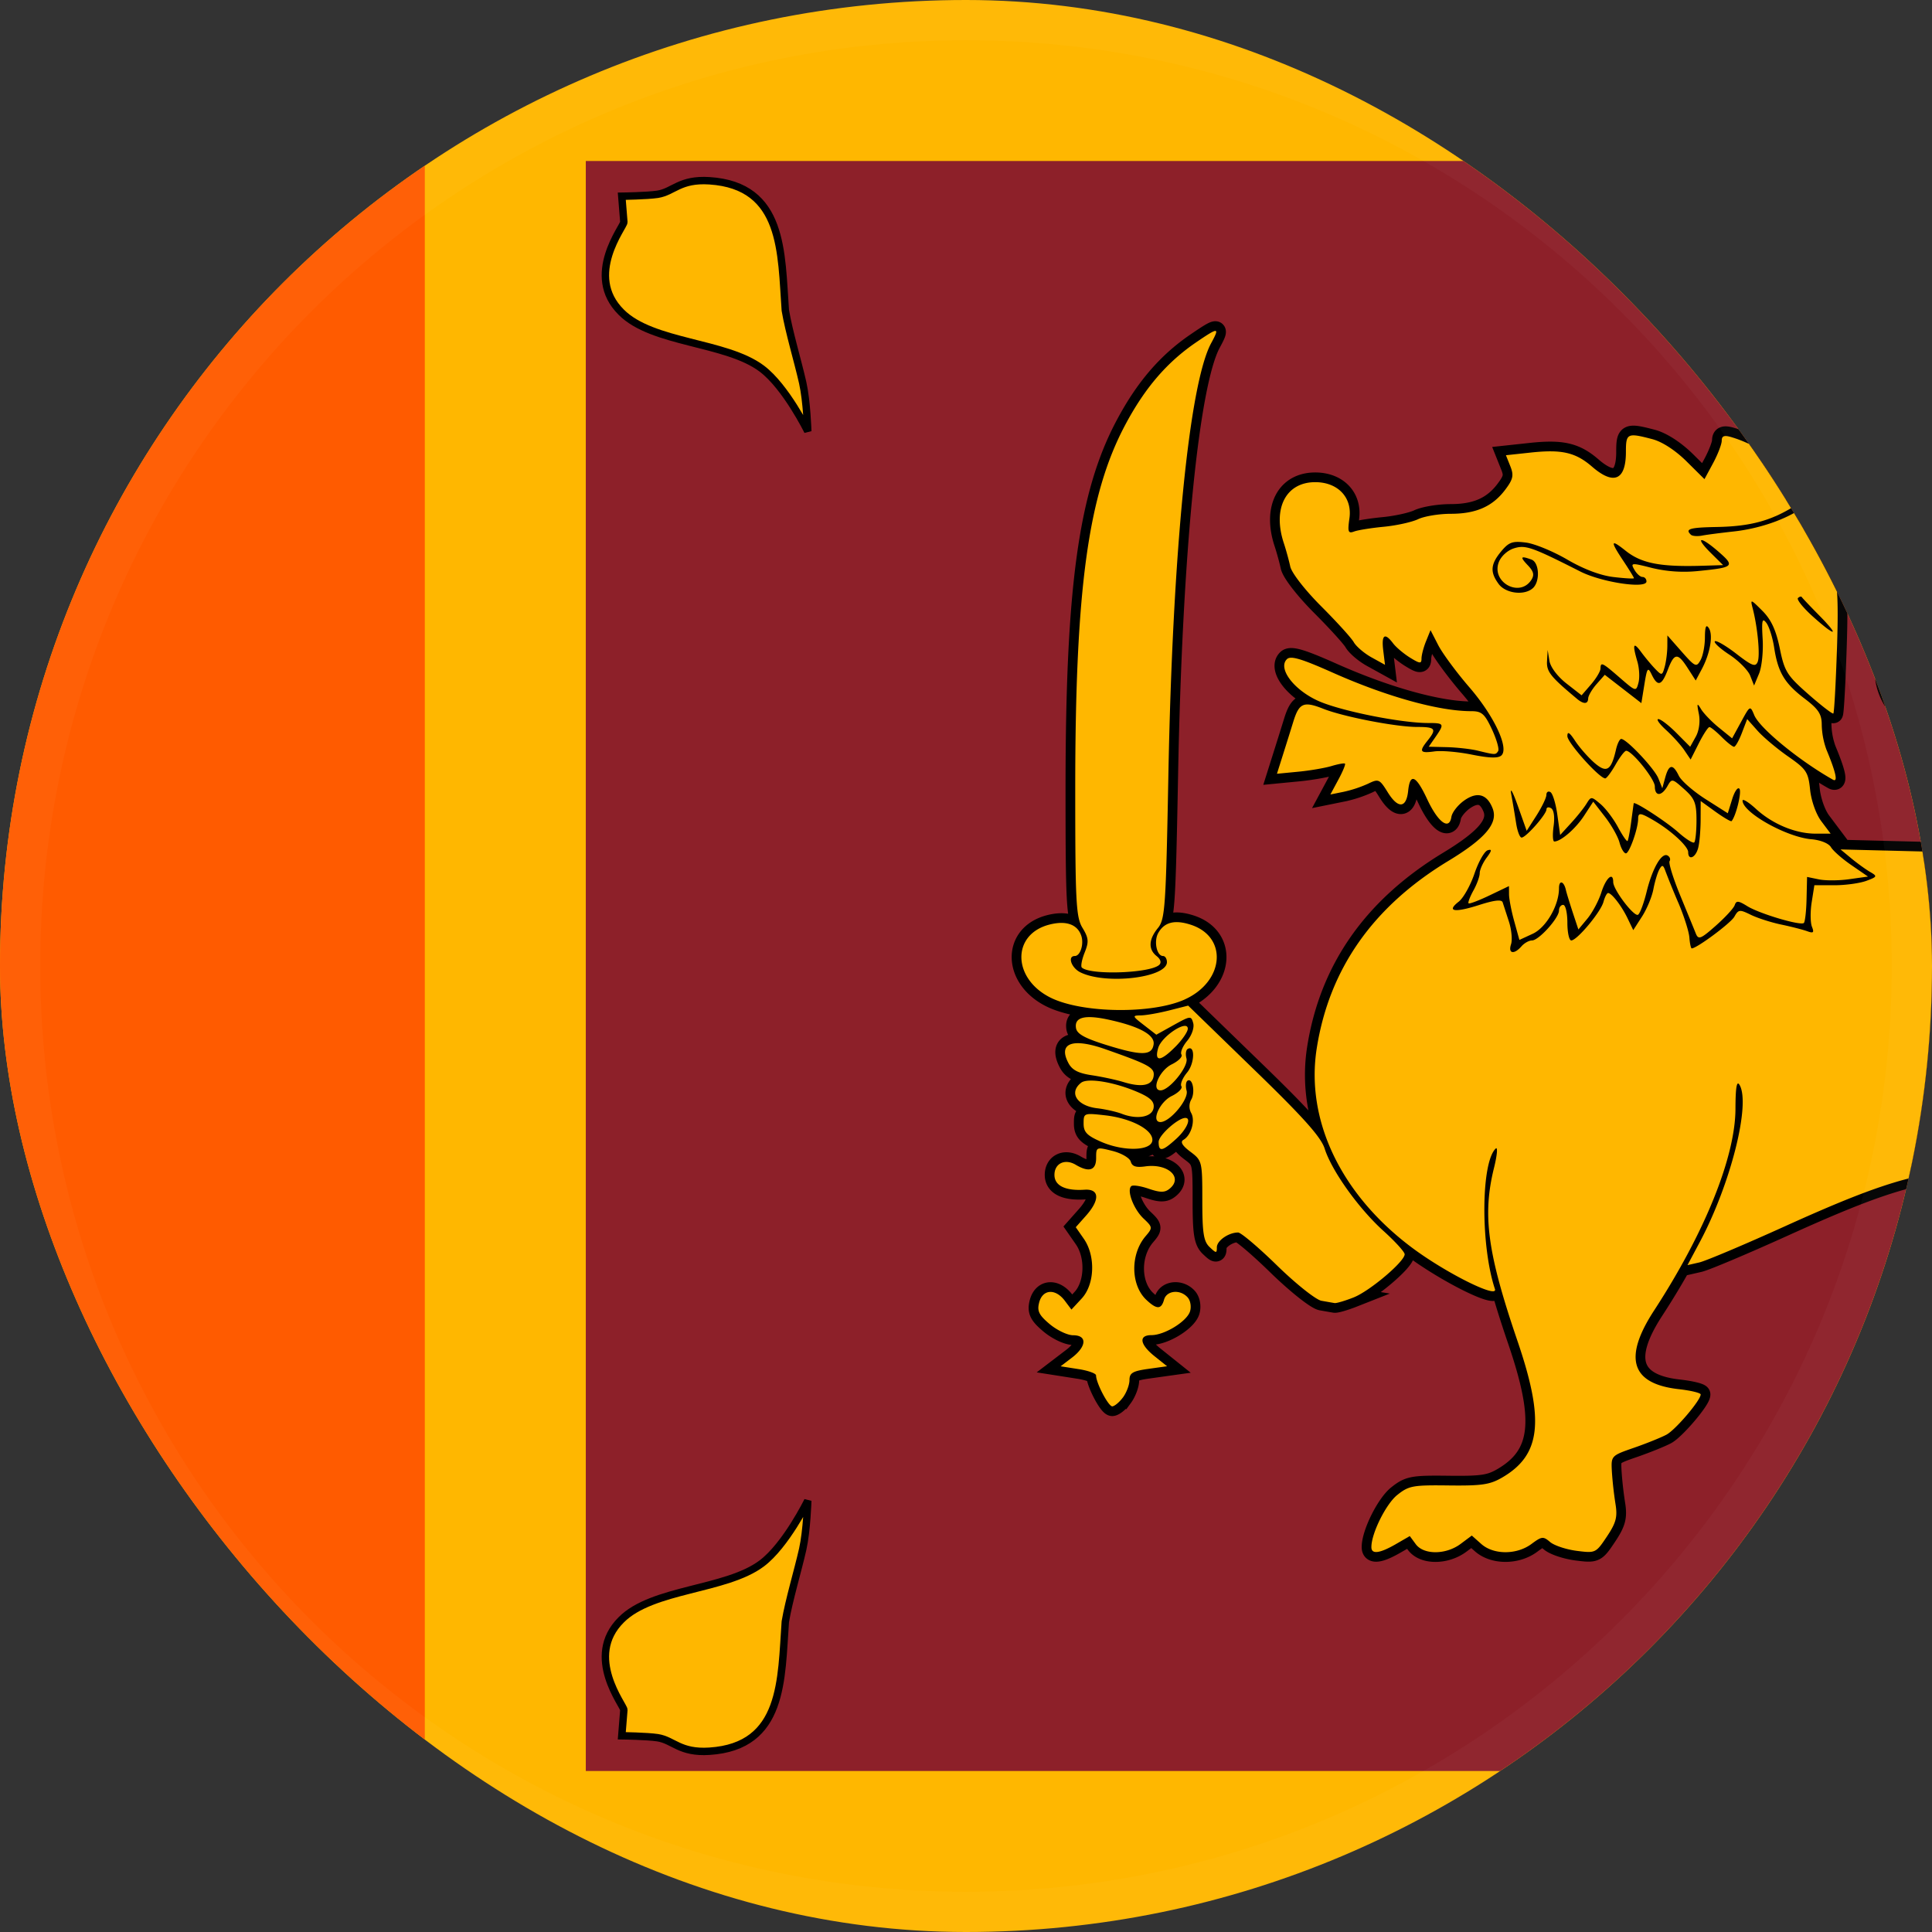
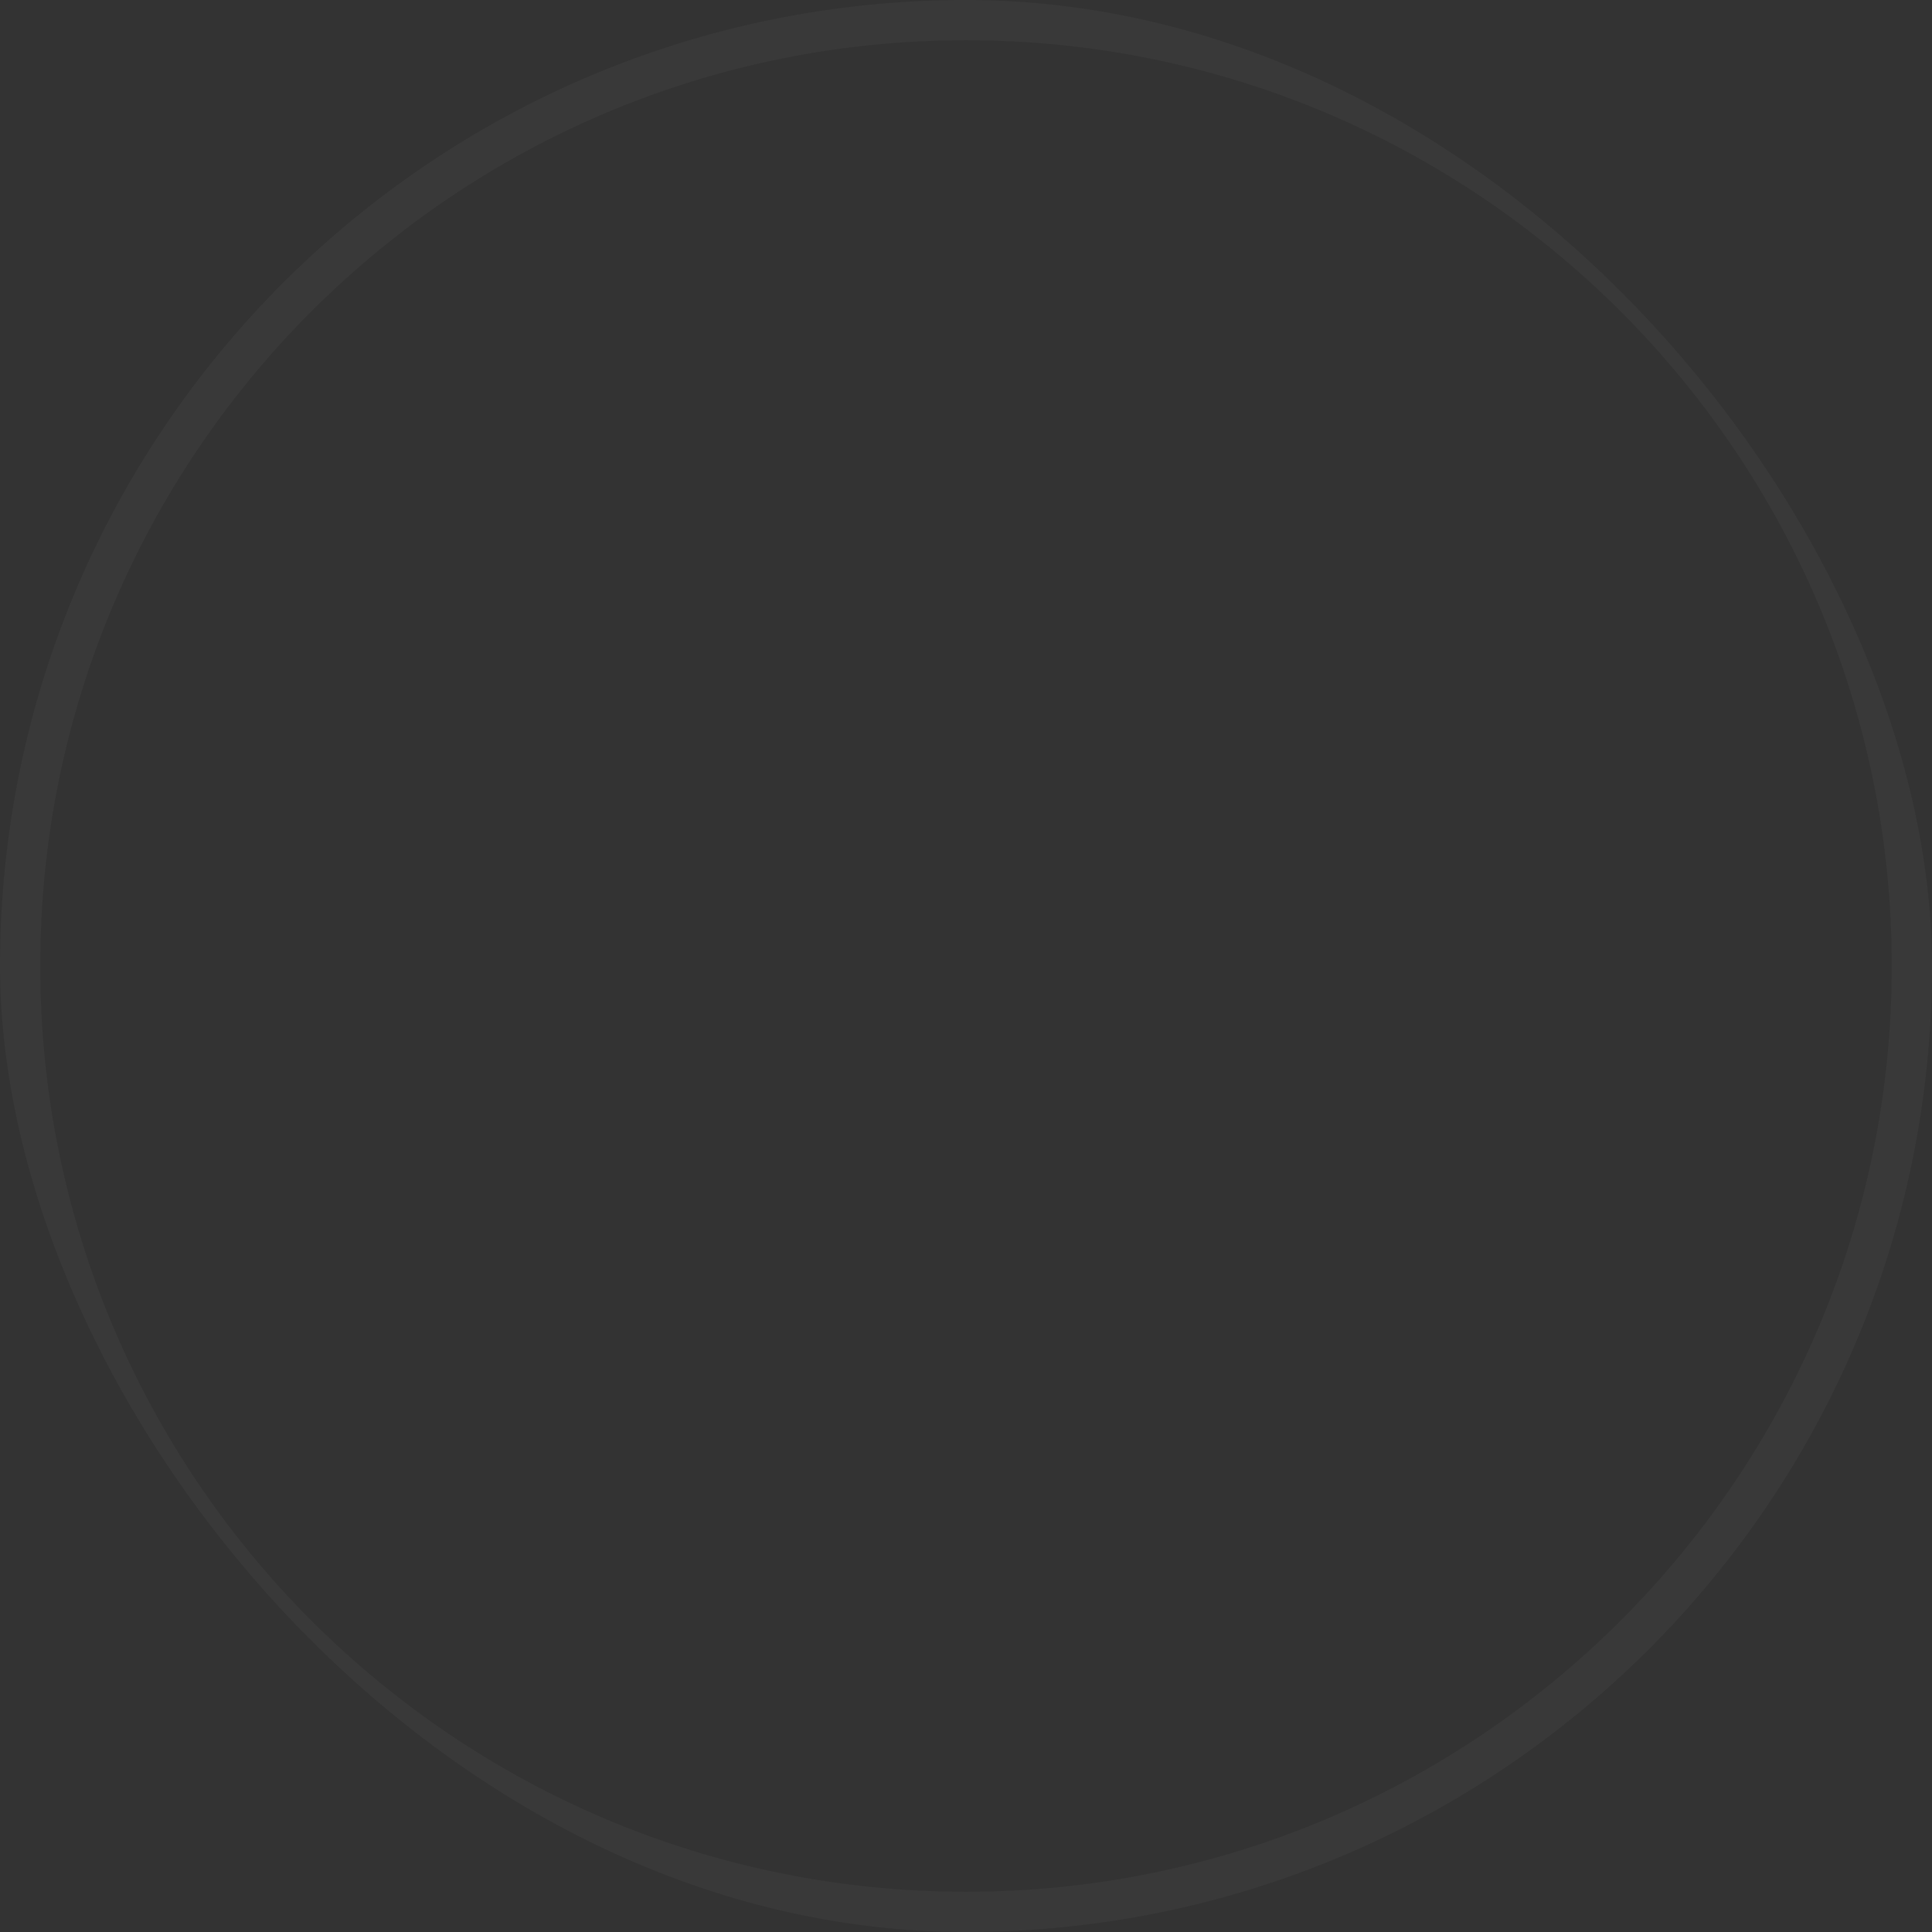
<svg xmlns="http://www.w3.org/2000/svg" width="96" height="96" fill="none">
  <rect width="100%" height="100%" fill="#333333" stroke="none" />
  <g clip-path="url(#a)">
    <g clip-path="url(#b)">
      <path d="M152.308 0h-192v96h192V0Z" fill="#FFB700" />
      <path d="M21.108 8h-26.4v80h26.4V8Z" fill="#FF5B00" />
      <path d="M145.108 8h-116v80h116V8Z" fill="#8D2029" />
      <path d="M40.138 21.43s-1.088-2.214-2.288-3.116c-1.78-1.338-5.43-1.242-6.98-2.8-1.855-1.84.145-4.27.129-4.48l-.103-1.284s1.252-.016 1.78-.096c.793-.124 1.1-.768 2.576-.672 3.708.24 3.561 3.584 3.77 6.439.185 1.088.617 2.505.863 3.593.208.932.253 2.416.253 2.416ZM40.138 74.57s-1.088 2.214-2.288 3.116c-1.78 1.338-5.43 1.242-6.98 2.8-1.855 1.84.145 4.27.129 4.48l-.103 1.284s1.252.016 1.78.096c.793.124 1.1.768 2.576.672 3.708-.24 3.561-3.584 3.77-6.439.185-1.088.617-2.505.863-3.593.208-.932.253-2.416.253-2.416Z" fill="#FFB700" stroke="#000" stroke-width=".368" />
-       <path d="m69.354 76.73.698-.404.297.404c.397.537 1.498.53 2.227-.013l.557-.416.468.416c.614.547 1.763.547 2.496.003.512-.38.585-.39.924-.1.202.174.797.372 1.319.44.94.12.956.114 1.507-.711.46-.691.534-.973.422-1.642a18.58 18.58 0 0 1-.176-1.59c-.041-.778-.038-.784 1.098-1.178.627-.217 1.353-.512 1.613-.65.454-.243 1.702-1.711 1.702-2 0-.076-.49-.195-1.085-.262-2.374-.265-2.774-1.539-1.232-3.907 2.516-3.86 4.036-7.62 4.045-10.016.003-1.072.064-1.43.202-1.197.563.95-.445 4.941-1.972 7.805l-.614 1.152.586-.134c.323-.074 2.217-.874 4.21-1.776 5.46-2.474 7.335-2.957 10.868-2.807 2.96.125 4.221.704 6.311 2.896 1.107 1.162 2.172 1.99 4.124 3.213 4.157 2.602 4.33 2.826 4.528 5.885.202 3.1.099 3.267-2.243 3.785-2.003.442-3.261 1.376-3.597 2.676-.179.694.199.713 1.21.064l.739-.477.33.477c.432.627 1.353.627 2.115.006l.576-.47.589.47c.915.73 2.134.554 2.48-.362.067-.176.243-.118.601.192.669.583 2.388.832 2.573.375.071-.176-.064-.605-.297-.957-.999-1.498-1.312-2.211-1.325-3.027-.019-1.133.32-1.68 1.609-2.602 1.568-1.12 2.052-2.566.861-2.566-.736 0-1.478-.65-1.949-1.709-.96-2.154-.774-4.57.669-8.586 1.466-4.08 1.629-4.832 1.635-7.561.003-2.208-.051-2.589-.553-3.799-.307-.739-.931-1.84-1.383-2.448l-.825-1.104 1.059-.88c3.238-2.681 2.576-7.072-1.322-8.761-1.193-.519-1.491-.563-3.58-.55-1.255.009-3.165.172-4.247.367-1.104.199-2.973.356-4.253.362-2.035.01-2.38-.042-3.164-.46-.82-.436-.96-.644-1.12-1.649-.033-.208-.18-.413-.32-.457-.279-.087-1.565 1.027-1.754 1.52-.093.243-.17.227-.445-.1-.182-.214-.438-.71-.566-1.1-.323-.983.073-1.719 1.228-2.27l.897-.428-.528-.326c-1.089-.676-2.941-.215-3.613.902-.19.317-.397.573-.461.576-.064 0-.422-.3-.8-.669-1.408-1.373-.922-3.408.96-4.029 1.001-.33 1.891-.08 2.077.592.281 1.021 1.158-.32 1.001-1.532-.105-.807-.09-.836.468-.836.774 0 2.425 1.018 2.937 1.812.592.921.551 2.37-.102 3.452l-.512.848.669-.134c.982-.198 1.939-.806 2.422-1.549.512-.784.566-2.307.112-3.13-.439-.796-.387-.924.259-.652 1.104.457 1.693.963 2.135 1.83.4.781.419.973.204 1.786-.134.499-.428 1.158-.659 1.462-.355.474-.368.554-.083.554.528 0 1.632-.5 2.026-.919.198-.21.486-.73.643-1.155l.281-.771.324.589c.457.832 1.347 1.577 2.432 2.041 1.168.5 1.654.528 1.043.061-.413-.317-1.171-2.54-.941-2.758.134-.128 1.718 1.091 3.53 2.713 1.712 1.536 2.787 2.039 4.358 2.039 2.006 0 3.178-1.747 2.275-3.402-.525-.963-1.699-1.097-2.384-.272-.313.381-.403.682-.31 1.079.112.486.07.553-.375.553-.582 0-1.734-.745-3.776-2.451-3.116-2.598-6.899-4.803-9.635-5.606-1.753-.516-5.501-.717-7.283-.39-1.93.351-4.211 1.458-5.456 2.64-2.205 2.095-2.24 4.882-.093 7.42l.615.726-.416.647c-.605.94-.554 2.205.127 3.139.301.41.605.746.672.746.07 0 .148-.266.17-.586.06-.816.41-1.363 1.011-1.578.541-.195.89-.102 3.37.887 2.605 1.04 6.893 1.11 11.45.192 2.233-.451 4.87-.426 6.028.06 2.125.89 2.618 3.207 1.056 4.964-.675.761-1.328 1.072-3.516 1.67-1.668.458-2.061.487-5.847.451-3.235-.032-4.397.03-5.718.308-1.434.3-2.317.33-6.528.224l-4.87-.122.54.448c.298.246.717.547.931.672.368.211.356.24-.192.442-.32.118-1.033.217-1.58.217h-.999l-.134.848c-.074.467-.067 1.011.013 1.213.118.294.073.336-.234.224-.211-.077-.794-.227-1.3-.333-.505-.105-1.183-.326-1.51-.486-.547-.269-.608-.263-.81.096-.178.32-1.871 1.577-2.12 1.577-.04 0-.094-.243-.116-.54-.022-.298-.269-1.07-.544-1.719a41.75 41.75 0 0 1-.64-1.571c-.115-.326-.166-.342-.304-.1-.093.164-.227.606-.298.983-.07.378-.326.992-.566 1.363l-.435.676-.279-.58c-.297-.62-.793-1.264-.972-1.264-.061 0-.164.199-.23.442-.138.506-1.313 1.914-1.6 1.914-.106 0-.193-.397-.193-.884 0-.486-.093-.883-.208-.883-.115 0-.208.125-.208.279 0 .374-1.005 1.488-1.34 1.488-.148 0-.385.13-.526.294-.37.422-.671.362-.518-.102.074-.218.026-.727-.105-1.13l-.31-.954c-.049-.153-.41-.112-1.172.132-1.229.393-1.642.323-1.008-.17.23-.182.582-.81.78-1.395.2-.586.493-1.104.654-1.155.223-.07.21.016-.052.37-.189.254-.342.6-.342.762 0 .167-.14.557-.314.868-.172.313-.281.598-.24.636.039.039.51-.14 1.04-.393l.967-.464.003.416c.003.227.118.829.26 1.337l.255.922.66-.304c.671-.31 1.308-1.411 1.308-2.266 0-.422.243-.358.343.093.028.131.182.627.335 1.098l.285.86.451-.543c.247-.298.56-.884.692-1.303.23-.723.588-1.037.588-.509 0 .378 1.034 1.738 1.233 1.623.096-.058.287-.567.425-1.133.288-1.178.752-1.98 1.047-1.808.112.064.153.192.096.278-.058.09.179.855.528 1.703.348.848.7 1.702.777 1.897.128.314.243.27.992-.393.467-.413.89-.87.94-1.024.078-.23.18-.221.619.051.608.378 2.656.986 2.816.838.06-.057.121-.595.134-1.193l.026-1.095.588.122c.323.067 1.005.064 1.514-.01l.925-.13-.823-.567c-.454-.31-.912-.714-1.017-.893-.115-.192-.519-.355-.973-.394-1.235-.105-3.42-1.33-3.42-1.92 0-.108.303.077.671.416.823.752 1.962 1.226 2.96 1.226h.746l-.461-.614c-.266-.352-.502-1.021-.56-1.572-.09-.876-.183-1.017-1.098-1.654-.55-.384-1.232-.957-1.513-1.274l-.515-.579-.263.688c-.144.378-.32.688-.39.688s-.35-.22-.618-.49c-.269-.268-.54-.489-.605-.489-.067 0-.304.365-.528.806l-.406.807-.314-.464c-.172-.256-.582-.707-.909-1.005-.326-.298-.499-.54-.38-.54.118 0 .521.31.896.687l.684.688.279-.502c.166-.298.227-.759.153-1.13-.108-.54-.092-.573.112-.233.132.214.532.63.89.918l.65.528.448-.822c.444-.816.448-.82.652-.33.272.653 2.237 2.262 3.91 3.206.26.144.151-.355-.326-1.5a3.835 3.835 0 0 1-.23-1.216c0-.541-.157-.784-.851-1.312-1.002-.762-1.325-1.306-1.514-2.535-.076-.499-.252-1.053-.39-1.232-.205-.265-.237-.118-.182.807.038.624-.045 1.398-.18 1.721l-.246.589-.192-.49c-.106-.268-.57-.739-1.034-1.043-.464-.304-.787-.601-.723-.665.067-.061.54.214 1.06.614.787.611.96.675 1.068.406.128-.316 0-1.69-.246-2.65-.125-.48-.112-.476.48.116.435.435.678.957.864 1.866.236 1.152.358 1.344 1.424 2.281.64.563 1.197.992 1.238.954.042-.039.122-1.495.18-3.232.111-3.335-.017-4.128-.817-5.159l-.412-.528.65-.7c.844-.912 1.234-1.645 1.404-2.644l.138-.812-.733.694c-.599.566-.887.694-1.581.694-.688 0-.957-.115-1.42-.608-.558-.592-1.54-1.161-2.487-1.44-.35-.102-.468-.057-.468.18 0 .172-.192.675-.428 1.113l-.43.797-.898-.89c-.55-.544-1.207-.97-1.693-1.097-1.245-.327-1.312-.295-1.312.633 0 1.408-.602 1.67-1.683.733-.826-.713-1.508-.867-3.072-.697l-1.207.13.218.545c.182.454.14.646-.25 1.165-.63.838-1.45 1.2-2.71 1.2-.583 0-1.309.121-1.616.265-.307.147-1.072.317-1.7.378-.627.06-1.295.166-1.484.237-.298.112-.33.019-.234-.656.148-1.034-.576-1.796-1.699-1.796-1.46 0-2.131 1.306-1.562 3.028.11.332.253.854.32 1.161.068.32.727 1.165 1.53 1.971.778.778 1.51 1.584 1.629 1.796.121.21.518.55.883.752l.666.368-.087-.714c-.096-.784.074-.906.49-.352.15.198.528.515.841.71.493.304.57.31.57.045 0-.166.1-.553.224-.857l.224-.554.387.752c.215.413.91 1.354 1.543 2.086 1.232 1.428 1.98 3.021 1.593 3.386-.157.147-.582.138-1.462-.038-.682-.138-1.526-.212-1.875-.16-.714.099-.768.006-.33-.541.464-.58.39-.675-.518-.675-1.053 0-3.664-.506-4.666-.903-.976-.387-1.2-.291-1.488.634-.128.416-.365 1.171-.525 1.677l-.29.918 1.055-.102c.58-.055 1.325-.183 1.658-.282.332-.1.633-.154.668-.118.036.035-.111.393-.33.796l-.396.736.66-.134a6.165 6.165 0 0 0 1.209-.4c.528-.256.57-.237.986.432.511.822.921.787 1.01-.083.093-.903.391-.768.948.425.538 1.15 1.094 1.556 1.2.874.035-.227.323-.595.643-.82.643-.45 1.126-.316 1.405.394.288.736-.352 1.495-2.218 2.624-3.73 2.263-5.9 5.357-6.521 9.3-.56 3.558 1.187 7.232 4.688 9.872 1.673 1.264 4.336 2.598 4.166 2.09-.717-2.16-.694-6.286.038-6.98.11-.106.074.326-.083.957-.582 2.349-.33 4.217 1.165 8.601 1.354 3.965 1.165 5.661-.749 6.781-.614.359-1.01.42-2.662.4-1.792-.022-1.987.013-2.563.474-.557.445-1.284 1.904-1.284 2.585-.006.375.404.324 1.21-.14Zm14.531-34.388c0-.288-.845-1.068-1.702-1.57-.672-.394-.784-.407-.784-.087-.003.49-.439 1.718-.608 1.718-.096 0-.24-.24-.317-.534-.077-.295-.403-.87-.723-1.283l-.583-.752-.454.697c-.422.65-1.158 1.283-1.481 1.283-.077 0-.093-.342-.036-.758.064-.454.016-.813-.124-.896-.128-.074-.23-.048-.23.058 0 .243-1.019 1.401-1.236 1.401-.09 0-.215-.33-.275-.736a65.783 65.783 0 0 0-.24-1.424c-.067-.377.076-.121.323.57l.445 1.254.49-.765c.268-.422.489-.88.489-1.02 0-.141.093-.205.201-.138.112.064.266.57.343 1.123l.14 1.008.538-.589c.298-.323.643-.758.771-.966.228-.368.24-.368.695.016.256.214.646.733.87 1.149.224.416.435.723.474.688.035-.039.118-.464.182-.95.064-.487.122-.903.125-.922.032-.122 1.623.912 2.211 1.437.378.336.736.563.797.505.06-.057.112-.553.112-1.104 0-.851-.09-1.078-.611-1.542-.599-.535-.614-.538-.835-.147-.288.508-.624.515-.624.012 0-.364-1.13-1.772-1.424-1.772-.077 0-.314.31-.528.688-.215.377-.445.684-.512.684-.291-.003-1.885-1.779-1.882-2.099 0-.256.109-.189.387.237.212.323.637.806.941 1.075.62.541.845.41 1.085-.633.067-.298.186-.541.262-.541.266 0 1.651 1.472 1.847 1.961l.195.49.147-.54c.183-.66.38-.686.672-.084.122.253.72.774 1.328 1.162l1.107.704.221-.71c.122-.391.285-.615.362-.5.112.173-.176 1.347-.394 1.6-.032.038-.39-.173-.797-.464l-.739-.534-.003.956c-.003.525-.058 1.156-.128 1.399-.135.477-.49.608-.49.185Zm-5.526-7.619c-1.319-1.1-1.517-1.35-1.488-1.872l.032-.553.086.534c.051.314.4.78.842 1.126l.758.592.464-.537c.256-.295.468-.65.474-.784.01-.352.073-.323.966.451.794.688.803.691.922.246.067-.25.041-.716-.051-1.04-.26-.886-.208-1.02.185-.486.195.266.51.643.698.838.33.34.349.333.47-.099.07-.25.128-.7.132-1.008l.003-.557.713.81c.666.755.73.784.931.422.122-.21.221-.723.221-1.136.004-.53.058-.665.192-.464.227.34.07 1.261-.349 2.045l-.3.563-.394-.61c-.502-.785-.669-.772-.992.073-.304.8-.502.86-.8.246-.192-.397-.23-.349-.365.487l-.15.928-.909-.704-.909-.704-.41.464c-.223.256-.412.576-.415.71-.007.288-.224.298-.557.02Zm11.715-4.093c-.48-.432-.81-.844-.733-.915.077-.07.16-.093.19-.045.028.048.418.458.87.916 1.036 1.05.825 1.078-.327.044Zm-15.606-1.612c-.436-.59-.407-.98.124-1.62.385-.46.56-.524 1.23-.438.428.054 1.353.435 2.054.845.81.473 1.644.79 2.294.867.56.067 1.02.093 1.02.058 0-.039-.233-.416-.517-.845-.676-1.015-.653-1.123.108-.515.784.624 1.722.806 3.815.742l1.024-.032-.592-.586c-.83-.819-.573-.892.342-.099.86.746.806.8-1.005.98a6.806 6.806 0 0 1-2.281-.154c-1.028-.263-1.07-.256-.874.086.112.199.294.362.403.362.11 0 .199.099.199.224 0 .377-2.221.045-3.284-.493-2.425-1.229-2.73-1.334-3.305-1.152-.32.102-.643.397-.752.694-.368.99 1.033 1.76 1.613.884.166-.253.128-.426-.167-.736-.403-.423-.365-.484.18-.285.387.14.438 1.069.08 1.411-.413.39-1.354.282-1.71-.198Zm9.552-2.448c-.304-.288-.064-.359 1.293-.384 1.68-.032 2.703-.31 3.907-1.072.966-.608 1.225-.49.31.14-.835.576-2.14 1.021-3.398 1.156-.608.067-1.306.156-1.543.201-.24.048-.496.029-.57-.041ZM98.46 76.65l.752-.484.51.484c.668.633 1.452.62 2.095-.039.282-.288.531-.486.56-.441.029.044.154.256.279.473.16.272.486.41 1.075.451.71.052.902-.019 1.184-.425l.336-.487.739.477c2.026 1.303 3.107-.064 2.202-2.787-.461-1.382-.208-2.163 1.276-3.923.628-.743 1.14-1.536 1.14-1.763 0-.362-.116-.41-.951-.394-.797.016-1.03-.07-1.449-.531-.682-.752-.644-1.613.121-2.567l.608-.761-1.081-.733c-.596-.403-1.668-1.36-2.384-2.122-1.61-1.715-3.191-2.528-5.277-2.713l-1.399-.125.004 1.06c.003 1.362.643 2.671 2.387 4.892 1.984 2.525 2.125 2.915 2.205 6.214l.067 2.79-.573.545c-.518.493-.752.557-2.429.653-1.593.092-1.93.172-2.397.588-.62.55-.806.852-.998 1.61-.112.442-.067.54.253.54.217 0 .73-.217 1.145-.482ZM55.8 69.437c.176-.24.323-.627.323-.861 0-.352.157-.448.934-.557l.935-.131-.62-.496c-.74-.589-.807-1.05-.158-1.05.65 0 1.748-.675 1.914-1.17.077-.231.029-.542-.112-.702-.365-.416-1.047-.352-1.175.11-.137.495-.364.495-.883.006-.78-.74-.797-2.266-.035-3.159.359-.419.355-.448-.102-.88-.493-.467-.842-1.389-.611-1.606.073-.07.46-.013.863.125.57.195.797.198 1.03.012.711-.56-.06-1.28-1.2-1.12-.46.064-.649 0-.716-.236-.051-.18-.451-.416-.905-.532-.81-.204-.816-.201-.816.356 0 .61-.35.726-1.012.332-.537-.32-1.059-.07-1.059.503 0 .534.538.8 1.5.736.74-.048.769.502.065 1.293l-.506.57.4.575c.592.851.544 2.266-.105 2.967l-.51.55-.332-.442c-.464-.614-1.094-.572-1.27.084-.112.428-.02.624.518 1.078.362.304.886.557 1.171.557.701 0 .672.55-.054 1.107l-.57.435.88.138c.483.073.88.217.88.313 0 .375.611 1.54.807 1.54.115-.01.352-.205.53-.445Zm11.465-4.97c.8-.317 2.532-1.782 2.532-2.144 0-.115-.477-.64-1.063-1.168-1.229-1.113-2.566-2.985-2.912-4.08-.179-.57-1.052-1.549-3.513-3.933l-3.27-3.174-.945.24c-.518.131-1.152.243-1.405.246-.438.007-.431.032.154.484l.614.476.864-.48c.839-.464.868-.467.97-.092.06.217-.07.598-.3.876-.225.27-.353.576-.285.682.067.106-.148.323-.48.486-.615.301-1.04 1.293-.557 1.293.435 0 1.398-1.187 1.286-1.587-.057-.205-.029-.416.06-.47.375-.221.353.713-.028 1.17-.224.27-.352.577-.285.682.068.106-.147.324-.48.487-.61.297-1.04 1.293-.56 1.293.47 0 1.418-1.133 1.3-1.559-.061-.22-.039-.448.05-.499.253-.147.388.589.177.947a.684.684 0 0 0 .003.666c.208.377-.003 1.107-.39 1.331-.167.096-.055.288.348.589.583.438.592.486.592 2.419 0 1.62.064 2.035.362 2.317.333.317.361.317.361.013 0-.33.583-.736 1.056-.736.141 0 1.018.742 1.946 1.65.938.913 1.917 1.69 2.192 1.742.275.048.573.102.662.115.1.01.522-.115.945-.282ZM57.261 56.64c0-.522-1.075-1.078-2.361-1.222-1.04-.116-1.056-.11-1.056.41 0 .428.163.598.88.911 1.152.5 2.537.445 2.537-.099Zm1.181-.048c.525-.477.775-1.043.458-1.043-.362 0-1.328.864-1.328 1.19 0 .509.179.48.87-.147Zm-1.12-1.542c.045-.295-.138-.49-.681-.736-1.178-.532-2.586-.778-2.922-.512-.624.49-.208 1.148.8 1.267.406.048.957.173 1.222.275.775.3 1.51.163 1.581-.294Zm0-1.575c.064-.419-.205-.57-2.397-1.34-1.635-.577-2.361-.305-1.836.687.182.346.486.506 1.174.608.509.077 1.206.228 1.549.333.912.282 1.44.18 1.51-.288Zm1.098-1.478c.33-.336.601-.73.601-.88 0-.48-1.305.371-1.472.96-.201.707.125.678.87-.08Zm-1.098-.1c.074-.476-.723-.908-2.288-1.241-1.149-.243-1.654-.106-1.568.429.048.291.429.502 1.514.841 1.734.541 2.259.535 2.342-.028Zm1.53-2.227c2.003-.892 2.176-3.142.288-3.73-.784-.247-1.287-.113-1.587.418-.23.407-.077 1.146.24 1.146.105 0 .191.138.191.304 0 .78-3.059 1.136-4.313.5-.442-.225-.634-.804-.266-.804.276 0 .464-.592.323-1.008-.192-.57-.764-.768-1.596-.55-1.879.492-1.828 2.697.086 3.635 1.568.768 5.005.816 6.634.09Zm-1.248-1.728c.115-.108.067-.278-.128-.432-.426-.336-.404-.832.064-1.401.352-.429.393-1.069.515-7.533.208-11.14 1.037-19.517 2.128-21.526.435-.8.374-.804-.749-.039-1.446.986-2.547 2.266-3.523 4.103-1.843 3.462-2.483 8.124-2.483 18.073 0 5.648.038 6.387.361 6.919.307.505.323.69.106 1.228-.14.35-.202.682-.14.743.412.387 3.407.285 3.849-.135Zm16.838-10.62c.064-.096-.077-.583-.307-1.079-.362-.774-.509-.905-1.024-.905-1.616 0-4.215-.724-6.893-1.917-1.546-.688-2.08-.848-2.266-.672-.473.448.314 1.513 1.533 2.07 1.082.496 4.103 1.107 5.479 1.107.8 0 .819.036.365.695l-.336.483.905.022c.496.013 1.184.09 1.526.173.884.215.893.215 1.018.023Z" fill="#000" stroke="#000" stroke-width=".964" />
      <path d="m69.354 76.73.698-.404.297.404c.397.537 1.498.53 2.227-.013l.557-.416.468.416c.614.547 1.763.547 2.496.003.512-.38.585-.39.924-.1.202.174.797.372 1.319.44.94.12.956.114 1.507-.711.46-.691.534-.973.422-1.642a18.58 18.58 0 0 1-.176-1.59c-.041-.778-.038-.784 1.098-1.178.627-.217 1.353-.512 1.613-.65.454-.243 1.702-1.711 1.702-2 0-.076-.49-.195-1.085-.262-2.374-.265-2.774-1.539-1.232-3.907 2.516-3.86 4.036-7.62 4.045-10.016.003-1.072.064-1.43.202-1.197.563.95-.445 4.941-1.972 7.805l-.614 1.152.586-.134c.323-.074 2.217-.874 4.21-1.776 5.46-2.474 7.335-2.957 10.868-2.807 2.96.125 4.221.704 6.311 2.896 1.107 1.162 2.172 1.99 4.124 3.213 4.157 2.602 4.33 2.826 4.528 5.885.202 3.1.099 3.267-2.243 3.785-2.003.442-3.261 1.376-3.597 2.676-.179.694.199.713 1.21.064l.739-.477.33.477c.432.627 1.353.627 2.115.006l.576-.47.589.47c.915.73 2.134.554 2.48-.362.067-.176.243-.118.601.192.669.583 2.388.832 2.573.375.071-.176-.064-.605-.297-.957-.999-1.498-1.312-2.211-1.325-3.027-.019-1.133.32-1.68 1.609-2.602 1.568-1.12 2.052-2.566.861-2.566-.736 0-1.478-.65-1.949-1.709-.96-2.154-.774-4.57.669-8.586 1.466-4.08 1.629-4.832 1.635-7.561.003-2.208-.051-2.589-.553-3.799-.307-.739-.931-1.84-1.383-2.448l-.825-1.104 1.059-.88c3.238-2.681 2.576-7.072-1.322-8.761-1.193-.519-1.491-.563-3.58-.55-1.255.009-3.165.172-4.247.367-1.104.199-2.973.356-4.253.362-2.035.01-2.38-.042-3.164-.46-.82-.436-.96-.644-1.12-1.649-.033-.208-.18-.413-.32-.457-.279-.087-1.565 1.027-1.754 1.52-.093.243-.17.227-.445-.1-.182-.214-.438-.71-.566-1.1-.323-.983.073-1.719 1.228-2.27l.897-.428-.528-.326c-1.089-.676-2.941-.215-3.613.902-.19.317-.397.573-.461.576-.064 0-.422-.3-.8-.669-1.408-1.373-.922-3.408.96-4.029 1.001-.33 1.891-.08 2.077.592.281 1.021 1.158-.32 1.001-1.532-.105-.807-.09-.836.468-.836.774 0 2.425 1.018 2.937 1.812.592.921.551 2.37-.102 3.452l-.512.848.669-.134c.982-.198 1.939-.806 2.422-1.549.512-.784.566-2.307.112-3.13-.439-.796-.387-.924.259-.652 1.104.457 1.693.963 2.135 1.83.4.781.419.973.204 1.786-.134.499-.428 1.158-.659 1.462-.355.474-.368.554-.083.554.528 0 1.632-.5 2.026-.919.198-.21.486-.73.643-1.155l.281-.771.324.589c.457.832 1.347 1.577 2.432 2.041 1.168.5 1.654.528 1.043.061-.413-.317-1.171-2.54-.941-2.758.134-.128 1.718 1.091 3.53 2.713 1.712 1.536 2.787 2.039 4.358 2.039 2.006 0 3.178-1.747 2.275-3.402-.525-.963-1.699-1.097-2.384-.272-.313.381-.403.682-.31 1.079.112.486.07.553-.375.553-.582 0-1.734-.745-3.776-2.451-3.116-2.598-6.899-4.803-9.635-5.606-1.753-.516-5.501-.717-7.283-.39-1.93.351-4.211 1.458-5.456 2.64-2.205 2.095-2.24 4.882-.093 7.42l.615.726-.416.647c-.605.94-.554 2.205.127 3.139.301.41.605.746.672.746.07 0 .148-.266.17-.586.06-.816.41-1.363 1.011-1.578.541-.195.89-.102 3.37.887 2.605 1.04 6.893 1.11 11.45.192 2.233-.451 4.87-.426 6.028.06 2.125.89 2.618 3.207 1.056 4.964-.675.761-1.328 1.072-3.516 1.67-1.668.458-2.061.487-5.847.451-3.235-.032-4.397.03-5.718.308-1.434.3-2.317.33-6.528.224l-4.87-.122.54.448c.298.246.717.547.931.672.368.211.356.24-.192.442-.32.118-1.033.217-1.58.217h-.999l-.134.848c-.074.467-.067 1.011.013 1.213.118.294.073.336-.234.224-.211-.077-.794-.227-1.3-.333-.505-.105-1.183-.326-1.51-.486-.547-.269-.608-.263-.81.096-.178.32-1.871 1.577-2.12 1.577-.04 0-.094-.243-.116-.54-.022-.298-.269-1.07-.544-1.719a41.75 41.75 0 0 1-.64-1.571c-.115-.326-.166-.342-.304-.1-.093.164-.227.606-.298.983-.07.378-.326.992-.566 1.363l-.435.676-.279-.58c-.297-.62-.793-1.264-.972-1.264-.061 0-.164.199-.23.442-.138.506-1.313 1.914-1.6 1.914-.106 0-.193-.397-.193-.884 0-.486-.093-.883-.208-.883-.115 0-.208.125-.208.279 0 .374-1.005 1.488-1.34 1.488-.148 0-.385.13-.526.294-.37.422-.671.362-.518-.102.074-.218.026-.727-.105-1.13l-.31-.954c-.049-.153-.41-.112-1.172.132-1.229.393-1.642.323-1.008-.17.23-.182.582-.81.78-1.395.2-.586.493-1.104.654-1.155.223-.07.21.016-.052.37-.189.254-.342.6-.342.762 0 .167-.14.557-.314.868-.172.313-.281.598-.24.636.039.039.51-.14 1.04-.393l.967-.464.003.416c.003.227.118.829.26 1.337l.255.922.66-.304c.671-.31 1.308-1.411 1.308-2.266 0-.422.243-.358.343.093.028.131.182.627.335 1.098l.285.86.451-.543c.247-.298.56-.884.692-1.303.23-.723.588-1.037.588-.509 0 .378 1.034 1.738 1.233 1.623.096-.058.287-.567.425-1.133.288-1.178.752-1.98 1.047-1.808.112.064.153.192.096.278-.058.09.179.855.528 1.703.348.848.7 1.702.777 1.897.128.314.243.27.992-.393.467-.413.89-.87.94-1.024.078-.23.18-.221.619.051.608.378 2.656.986 2.816.838.06-.057.121-.595.134-1.193l.026-1.095.588.122c.323.067 1.005.064 1.514-.01l.925-.13-.823-.567c-.454-.31-.912-.714-1.017-.893-.115-.192-.519-.355-.973-.394-1.235-.105-3.42-1.33-3.42-1.92 0-.108.303.077.671.416.823.752 1.962 1.226 2.96 1.226h.746l-.461-.614c-.266-.352-.502-1.021-.56-1.572-.09-.876-.183-1.017-1.098-1.654-.55-.384-1.232-.957-1.513-1.274l-.515-.579-.263.688c-.144.378-.32.688-.39.688s-.35-.22-.618-.49c-.269-.268-.54-.489-.605-.489-.067 0-.304.365-.528.806l-.406.807-.314-.464c-.172-.256-.582-.707-.909-1.005-.326-.298-.499-.54-.38-.54.118 0 .521.31.896.687l.684.688.279-.502c.166-.298.227-.759.153-1.13-.108-.54-.092-.573.112-.233.132.214.532.63.89.918l.65.528.448-.822c.444-.816.448-.82.652-.33.272.653 2.237 2.262 3.91 3.206.26.144.151-.355-.326-1.5a3.835 3.835 0 0 1-.23-1.216c0-.541-.157-.784-.851-1.312-1.002-.762-1.325-1.306-1.514-2.535-.076-.499-.252-1.053-.39-1.232-.205-.265-.237-.118-.182.807.038.624-.045 1.398-.18 1.721l-.246.589-.192-.49c-.106-.268-.57-.739-1.034-1.043-.464-.304-.787-.601-.723-.665.067-.061.54.214 1.06.614.787.611.96.675 1.068.406.128-.316 0-1.69-.246-2.65-.125-.48-.112-.476.48.116.435.435.678.957.864 1.866.236 1.152.358 1.344 1.424 2.281.64.563 1.197.992 1.238.954.042-.039.122-1.495.18-3.232.111-3.335-.017-4.128-.817-5.159l-.412-.528.65-.7c.844-.912 1.234-1.645 1.404-2.644l.138-.812-.733.694c-.599.566-.887.694-1.581.694-.688 0-.957-.115-1.42-.608-.558-.592-1.54-1.161-2.487-1.44-.35-.102-.468-.057-.468.18 0 .172-.192.675-.428 1.113l-.43.797-.898-.89c-.55-.544-1.207-.97-1.693-1.097-1.245-.327-1.312-.295-1.312.633 0 1.408-.602 1.67-1.683.733-.826-.713-1.508-.867-3.072-.697l-1.207.13.218.545c.182.454.14.646-.25 1.165-.63.838-1.45 1.2-2.71 1.2-.583 0-1.309.121-1.616.265-.307.147-1.072.317-1.7.378-.627.06-1.295.166-1.484.237-.298.112-.33.019-.234-.656.148-1.034-.576-1.796-1.699-1.796-1.46 0-2.131 1.306-1.562 3.028.11.332.253.854.32 1.161.068.32.727 1.165 1.53 1.971.778.778 1.51 1.584 1.629 1.796.121.21.518.55.883.752l.666.368-.087-.714c-.096-.784.074-.906.49-.352.15.198.528.515.841.71.493.304.57.31.57.045 0-.166.1-.553.224-.857l.224-.554.387.752c.215.413.91 1.354 1.543 2.086 1.232 1.428 1.98 3.021 1.593 3.386-.157.147-.582.138-1.462-.038-.682-.138-1.526-.212-1.875-.16-.714.099-.768.006-.33-.541.464-.58.39-.675-.518-.675-1.053 0-3.664-.506-4.666-.903-.976-.387-1.2-.291-1.488.634-.128.416-.365 1.171-.525 1.677l-.29.918 1.055-.102c.58-.055 1.325-.183 1.658-.282.332-.1.633-.154.668-.118.036.035-.111.393-.33.796l-.396.736.66-.134a6.165 6.165 0 0 0 1.209-.4c.528-.256.57-.237.986.432.511.822.921.787 1.01-.083.093-.903.391-.768.948.425.538 1.15 1.094 1.556 1.2.874.035-.227.323-.595.643-.82.643-.45 1.126-.316 1.405.394.288.736-.352 1.495-2.218 2.624-3.73 2.263-5.9 5.357-6.521 9.3-.56 3.558 1.187 7.232 4.688 9.872 1.673 1.264 4.336 2.598 4.166 2.09-.717-2.16-.694-6.286.038-6.98.11-.106.074.326-.083.957-.582 2.349-.33 4.217 1.165 8.601 1.354 3.965 1.165 5.661-.749 6.781-.614.359-1.01.42-2.662.4-1.792-.022-1.987.013-2.563.474-.557.445-1.284 1.904-1.284 2.585-.006.375.404.324 1.21-.14Zm14.531-34.388c0-.288-.845-1.068-1.702-1.57-.672-.394-.784-.407-.784-.087-.003.49-.439 1.718-.608 1.718-.096 0-.24-.24-.317-.534-.077-.295-.403-.87-.723-1.283l-.583-.752-.454.697c-.422.65-1.158 1.283-1.481 1.283-.077 0-.093-.342-.036-.758.064-.454.016-.813-.124-.896-.128-.074-.23-.048-.23.058 0 .243-1.019 1.401-1.236 1.401-.09 0-.215-.33-.275-.736a65.783 65.783 0 0 0-.24-1.424c-.067-.377.076-.121.323.57l.445 1.254.49-.765c.268-.422.489-.88.489-1.02 0-.141.093-.205.201-.138.112.064.266.57.343 1.123l.14 1.008.538-.589c.298-.323.643-.758.771-.966.228-.368.24-.368.695.016.256.214.646.733.87 1.149.224.416.435.723.474.688.035-.039.118-.464.182-.95.064-.487.122-.903.125-.922.032-.122 1.623.912 2.211 1.437.378.336.736.563.797.505.06-.057.112-.553.112-1.104 0-.851-.09-1.078-.611-1.542-.599-.535-.614-.538-.835-.147-.288.508-.624.515-.624.012 0-.364-1.13-1.772-1.424-1.772-.077 0-.314.31-.528.688-.215.377-.445.684-.512.684-.291-.003-1.885-1.779-1.882-2.099 0-.256.109-.189.387.237.212.323.637.806.941 1.075.62.541.845.41 1.085-.633.067-.298.186-.541.262-.541.266 0 1.651 1.472 1.847 1.961l.195.49.147-.54c.183-.66.38-.686.672-.084.122.253.72.774 1.328 1.162l1.107.704.221-.71c.122-.391.285-.615.362-.5.112.173-.176 1.347-.394 1.6-.032.038-.39-.173-.797-.464l-.739-.534-.003.956c-.003.525-.058 1.156-.128 1.399-.135.477-.49.608-.49.185Zm-5.526-7.619c-1.319-1.1-1.517-1.35-1.488-1.872l.032-.553.086.534c.051.314.4.78.842 1.126l.758.592.464-.537c.256-.295.468-.65.474-.784.01-.352.073-.323.966.451.794.688.803.691.922.246.067-.25.041-.716-.051-1.04-.26-.886-.208-1.02.185-.486.195.266.51.643.698.838.33.34.349.333.47-.099.07-.25.128-.7.132-1.008l.003-.557.713.81c.666.755.73.784.931.422.122-.21.221-.723.221-1.136.004-.53.058-.665.192-.464.227.34.07 1.261-.349 2.045l-.3.563-.394-.61c-.502-.785-.669-.772-.992.073-.304.8-.502.86-.8.246-.192-.397-.23-.349-.365.487l-.15.928-.909-.704-.909-.704-.41.464c-.223.256-.412.576-.415.71-.007.288-.224.298-.557.02Zm11.715-4.093c-.48-.432-.81-.844-.733-.915.077-.07.16-.093.19-.045.028.048.418.458.87.916 1.036 1.05.825 1.078-.327.044Zm-15.606-1.612c-.436-.59-.407-.98.124-1.62.385-.46.56-.524 1.23-.438.428.054 1.353.435 2.054.845.81.473 1.644.79 2.294.867.56.067 1.02.093 1.02.058 0-.039-.233-.416-.517-.845-.676-1.015-.653-1.123.108-.515.784.624 1.722.806 3.815.742l1.024-.032-.592-.586c-.83-.819-.573-.892.342-.099.86.746.806.8-1.005.98a6.806 6.806 0 0 1-2.281-.154c-1.028-.263-1.07-.256-.874.086.112.199.294.362.403.362.11 0 .199.099.199.224 0 .377-2.221.045-3.284-.493-2.425-1.229-2.73-1.334-3.305-1.152-.32.102-.643.397-.752.694-.368.99 1.033 1.76 1.613.884.166-.253.128-.426-.167-.736-.403-.423-.365-.484.18-.285.387.14.438 1.069.08 1.411-.413.39-1.354.282-1.71-.198Zm9.552-2.448c-.304-.288-.064-.359 1.293-.384 1.68-.032 2.703-.31 3.907-1.072.966-.608 1.225-.49.31.14-.835.576-2.14 1.021-3.398 1.156-.608.067-1.306.156-1.543.201-.24.048-.496.029-.57-.041ZM98.46 76.65l.752-.484.51.484c.668.633 1.452.62 2.095-.039.282-.288.531-.486.56-.441.029.044.154.256.279.473.16.272.486.41 1.075.451.71.052.902-.019 1.184-.425l.336-.487.739.477c2.026 1.303 3.107-.064 2.202-2.787-.461-1.382-.208-2.163 1.276-3.923.628-.743 1.14-1.536 1.14-1.763 0-.362-.116-.41-.951-.394-.797.016-1.03-.07-1.449-.531-.682-.752-.644-1.613.121-2.567l.608-.761-1.081-.733c-.596-.403-1.668-1.36-2.384-2.122-1.61-1.715-3.191-2.528-5.277-2.713l-1.399-.125.004 1.06c.003 1.362.643 2.671 2.387 4.892 1.984 2.525 2.125 2.915 2.205 6.214l.067 2.79-.573.545c-.518.493-.752.557-2.429.653-1.593.092-1.93.172-2.397.588-.62.55-.806.852-.998 1.61-.112.442-.067.54.253.54.217 0 .73-.217 1.145-.482ZM55.8 69.437c.176-.24.323-.627.323-.861 0-.352.157-.448.934-.557l.935-.131-.62-.496c-.74-.589-.807-1.05-.158-1.05.65 0 1.748-.675 1.914-1.17.077-.231.029-.542-.112-.702-.365-.416-1.047-.352-1.175.11-.137.495-.364.495-.883.006-.78-.74-.797-2.266-.035-3.159.359-.419.355-.448-.102-.88-.493-.467-.842-1.389-.611-1.606.073-.07.46-.013.863.125.57.195.797.198 1.03.012.711-.56-.06-1.28-1.2-1.12-.46.064-.649 0-.716-.236-.051-.18-.451-.416-.905-.532-.81-.204-.816-.201-.816.356 0 .61-.35.726-1.012.332-.537-.32-1.059-.07-1.059.503 0 .534.538.8 1.5.736.74-.048.769.502.065 1.293l-.506.57.4.575c.592.851.544 2.266-.105 2.967l-.51.55-.332-.442c-.464-.614-1.094-.572-1.27.084-.112.428-.02.624.518 1.078.362.304.886.557 1.171.557.701 0 .672.55-.054 1.107l-.57.435.88.138c.483.073.88.217.88.313 0 .375.611 1.54.807 1.54.115-.01.352-.205.53-.445Zm11.465-4.97c.8-.317 2.532-1.782 2.532-2.144 0-.115-.477-.64-1.063-1.168-1.229-1.113-2.566-2.985-2.912-4.08-.179-.57-1.052-1.549-3.513-3.933l-3.27-3.174-.945.24c-.518.131-1.152.243-1.405.246-.438.007-.431.032.154.484l.614.476.864-.48c.839-.464.868-.467.97-.092.06.217-.07.598-.3.876-.225.27-.353.576-.285.682.067.106-.148.323-.48.486-.615.301-1.04 1.293-.557 1.293.435 0 1.398-1.187 1.286-1.587-.057-.205-.029-.416.06-.47.375-.221.353.713-.028 1.17-.224.27-.352.577-.285.682.068.106-.147.324-.48.487-.61.297-1.04 1.293-.56 1.293.47 0 1.418-1.133 1.3-1.559-.061-.22-.039-.448.05-.499.253-.147.388.589.177.947a.684.684 0 0 0 .003.666c.208.377-.003 1.107-.39 1.331-.167.096-.055.288.348.589.583.438.592.486.592 2.419 0 1.62.064 2.035.362 2.317.333.317.361.317.361.013 0-.33.583-.736 1.056-.736.141 0 1.018.742 1.946 1.65.938.913 1.917 1.69 2.192 1.742.275.048.573.102.662.115.1.01.522-.115.945-.282ZM57.261 56.64c0-.522-1.075-1.078-2.361-1.222-1.04-.116-1.056-.11-1.056.41 0 .428.163.598.88.911 1.152.5 2.537.445 2.537-.099Zm1.181-.048c.525-.477.775-1.043.458-1.043-.362 0-1.328.864-1.328 1.19 0 .509.179.48.87-.147Zm-1.12-1.542c.045-.295-.138-.49-.681-.736-1.178-.532-2.586-.778-2.922-.512-.624.49-.208 1.148.8 1.267.406.048.957.173 1.222.275.775.3 1.51.163 1.581-.294Zm0-1.575c.064-.419-.205-.57-2.397-1.34-1.635-.577-2.361-.305-1.836.687.182.346.486.506 1.174.608.509.077 1.206.228 1.549.333.912.282 1.44.18 1.51-.288Zm1.098-1.478c.33-.336.601-.73.601-.88 0-.48-1.305.371-1.472.96-.201.707.125.678.87-.08Zm-1.098-.1c.074-.476-.723-.908-2.288-1.241-1.149-.243-1.654-.106-1.568.429.048.291.429.502 1.514.841 1.734.541 2.259.535 2.342-.028Zm1.53-2.227c2.003-.892 2.176-3.142.288-3.73-.784-.247-1.287-.113-1.587.418-.23.407-.077 1.146.24 1.146.105 0 .191.138.191.304 0 .78-3.059 1.136-4.313.5-.442-.225-.634-.804-.266-.804.276 0 .464-.592.323-1.008-.192-.57-.764-.768-1.596-.55-1.879.492-1.828 2.697.086 3.635 1.568.768 5.005.816 6.634.09Zm-1.248-1.728c.115-.108.067-.278-.128-.432-.426-.336-.404-.832.064-1.401.352-.429.393-1.069.515-7.533.208-11.14 1.037-19.517 2.128-21.526.435-.8.374-.804-.749-.039-1.446.986-2.547 2.266-3.523 4.103-1.843 3.462-2.483 8.124-2.483 18.073 0 5.648.038 6.387.361 6.919.307.505.323.69.106 1.228-.14.35-.202.682-.14.743.412.387 3.407.285 3.849-.135Zm16.838-10.62c.064-.096-.077-.583-.307-1.079-.362-.774-.509-.905-1.024-.905-1.616 0-4.215-.724-6.893-1.917-1.546-.688-2.08-.848-2.266-.672-.473.448.314 1.513 1.533 2.07 1.082.496 4.103 1.107 5.479 1.107.8 0 .819.036.365.695l-.336.483.905.022c.496.013 1.184.09 1.526.173.884.215.893.215 1.018.023Z" fill="#FFB700" />
    </g>
    <path fill-rule="evenodd" clip-rule="evenodd" d="M48 96c26.51 0 48-21.49 48-48S74.51 0 48 0 0 21.49 0 48s21.49 48 48 48Zm0-2c25.405 0 46-20.595 46-46S73.405 2 48 2 2 22.595 2 48s20.595 46 46 46Z" fill="#fff" fill-opacity=".03" style="mix-blend-mode:difference" />
  </g>
  <defs>
    <clipPath id="a">
      <rect width="96" height="96" rx="48" fill="#fff" />
    </clipPath>
    <clipPath id="b">
-       <path fill="#fff" transform="translate(-48)" d="M0 0h192v96H0z" />
-     </clipPath>
+       </clipPath>
  </defs>
</svg>